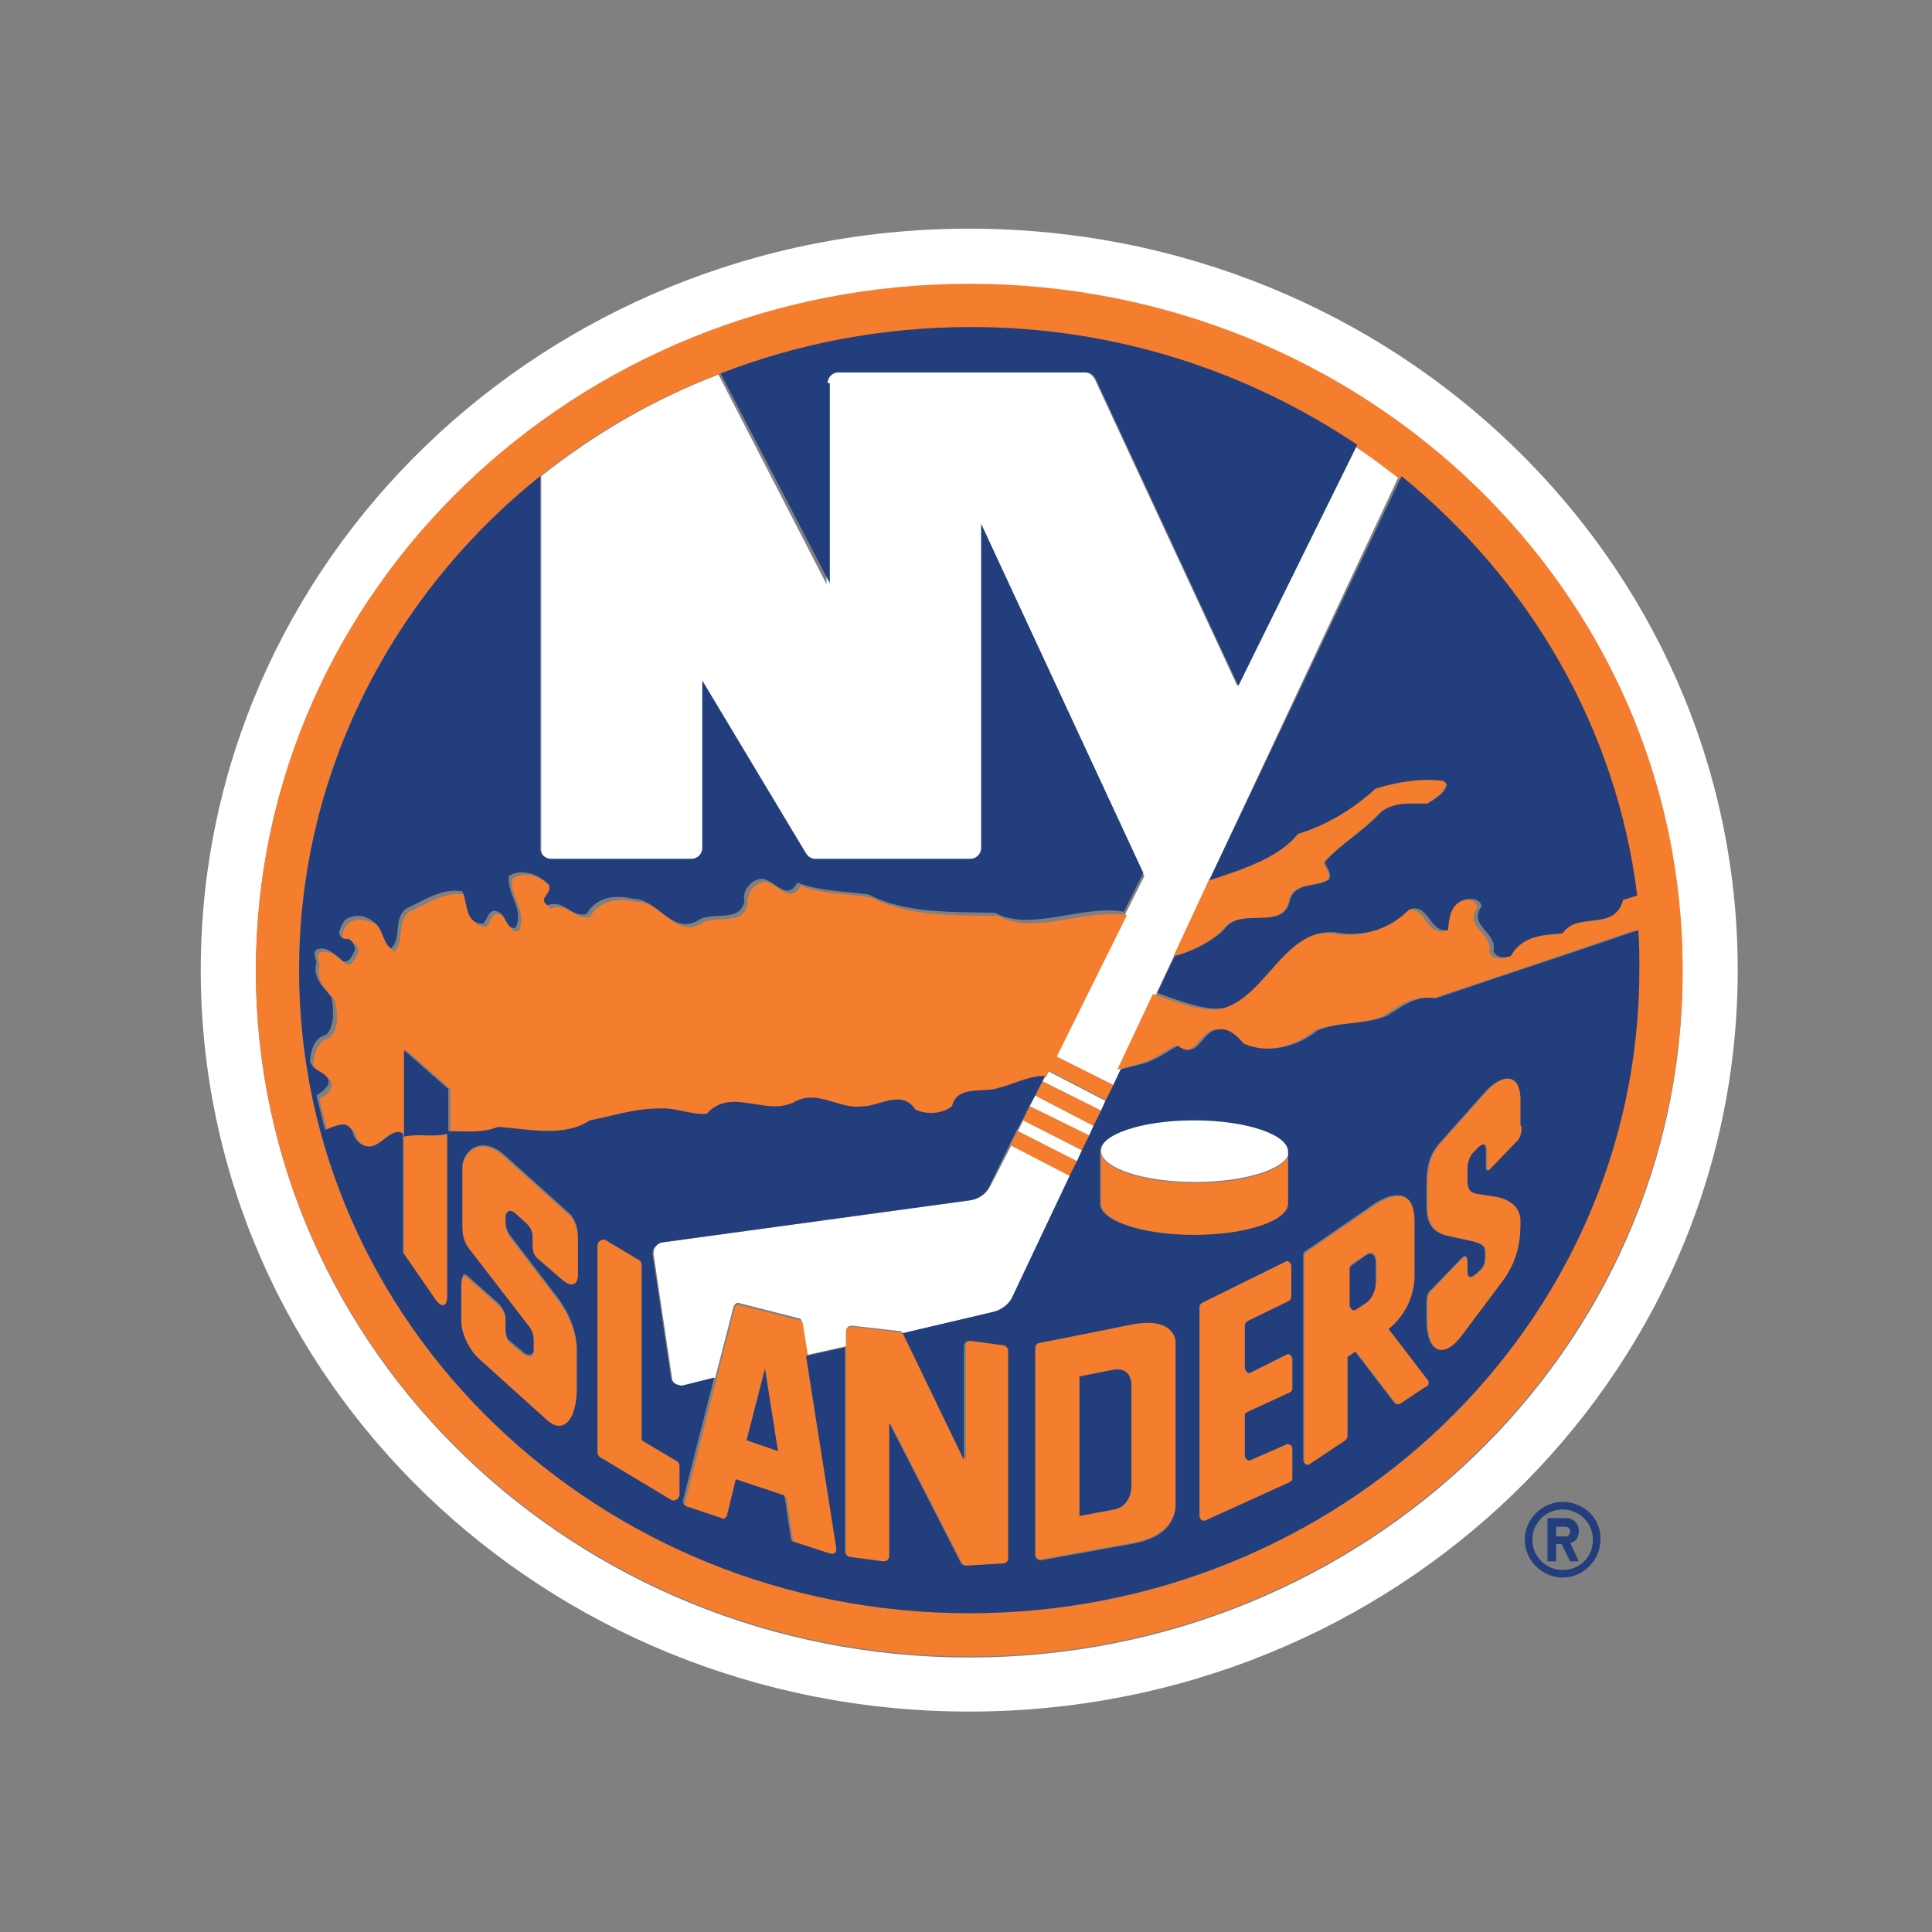
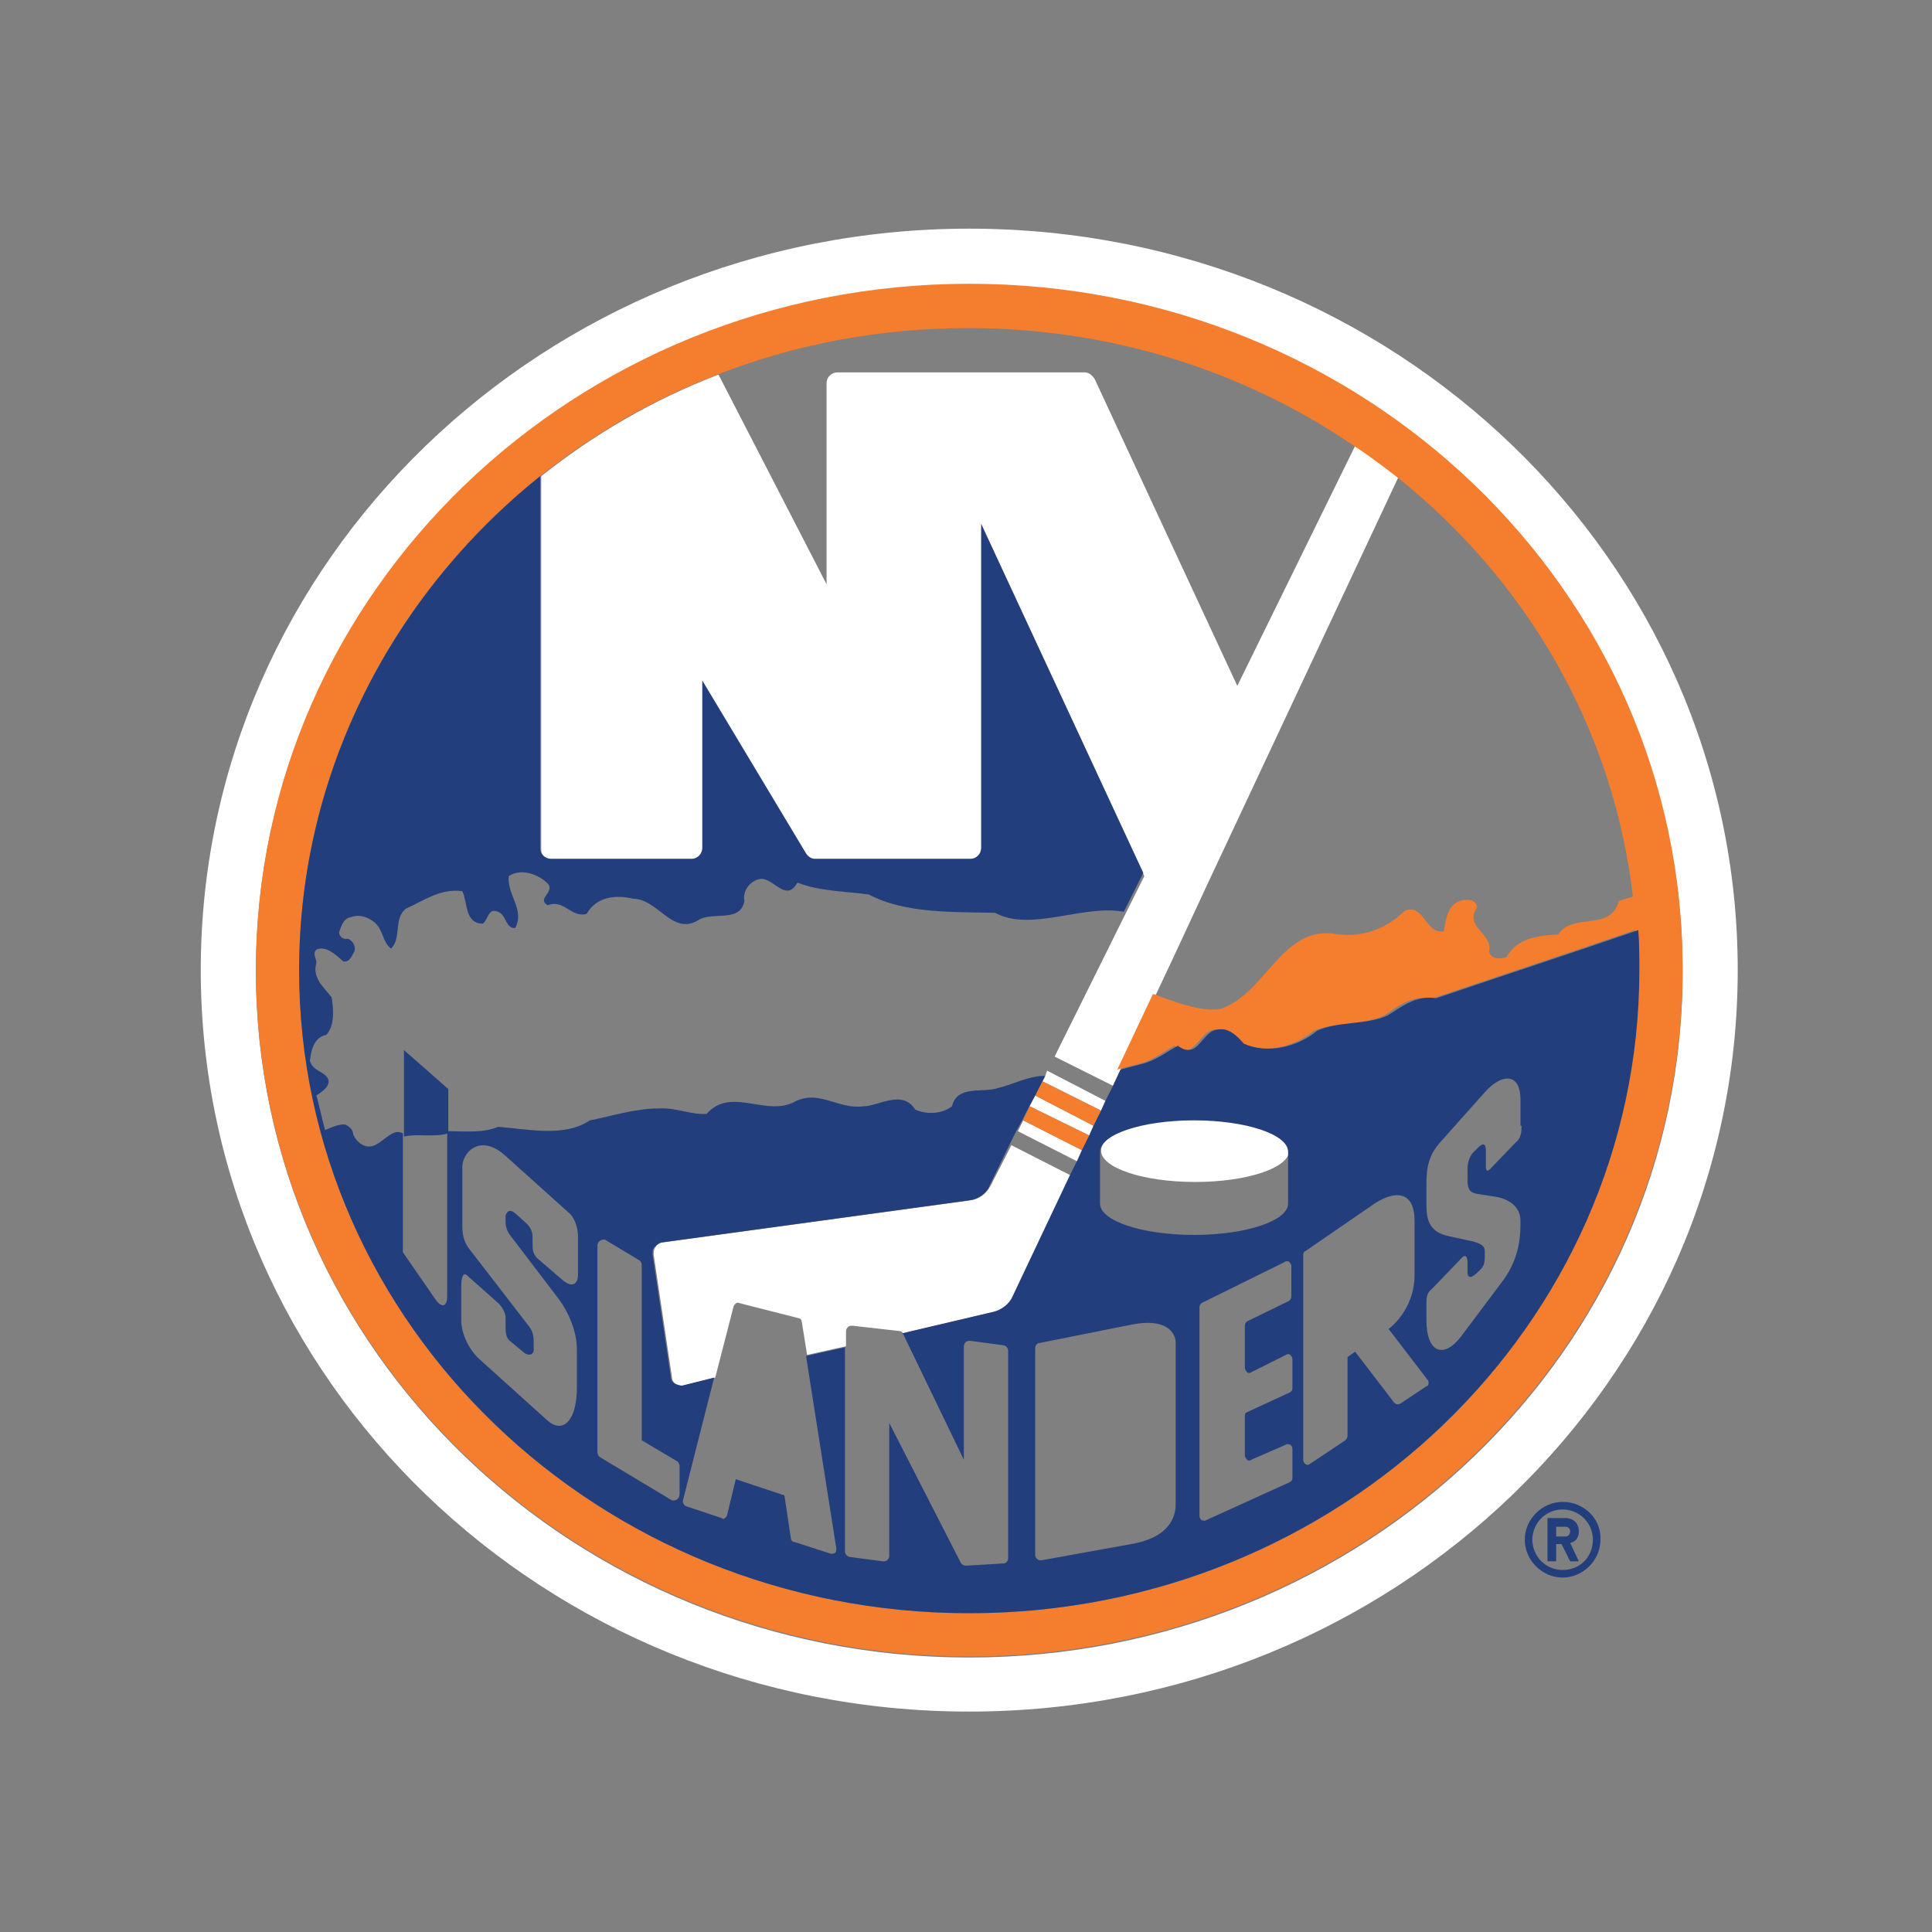
<svg xmlns="http://www.w3.org/2000/svg" width="200" height="200" viewBox="0 0 200 200">
  <rect x="0" y="0" width="200" height="200" fill="#808080" stroke="none" />
  <g fill="none" transform="translate(20 23)">
    <path fill="#FFF" d="M80.336,0.671 C36.364,0.671 0.783,35.021 0.783,77.427 C0.783,119.832 36.364,154.182 80.336,154.182 C124.308,154.182 159.888,119.832 159.888,77.427 C159.888,35.021 124.308,0.671 80.336,0.671 Z M80.336,148.587 C39.497,148.587 6.49,116.699 6.49,77.538 C6.49,38.266 39.608,6.49 80.336,6.49 C121.175,6.49 154.182,38.378 154.182,77.538 C154.294,116.699 121.175,148.587 80.336,148.587 Z" />
    <path fill="#FFF" d="M82.573,99.692 C82.126,100.587 81.343,101.147 80.448,101.259 L48.559,105.622 C48.224,105.622 48,105.846 47.888,106.07 C47.664,106.294 47.664,106.629 47.664,106.853 L49.566,119.608 C49.566,119.944 49.79,120.168 50.014,120.28 C50.238,120.392 50.573,120.503 50.909,120.392 L54.042,119.608 L55.944,112.224 C56.056,112 56.28,111.776 56.503,111.888 L62.657,113.455 C62.881,113.455 62.993,113.678 62.993,113.79 L63.552,117.259 L67.58,116.364 L67.58,114.797 C67.58,114.573 67.692,114.462 67.804,114.35 C67.916,114.238 68.14,114.238 68.252,114.238 L73.175,114.797 C73.287,114.797 73.399,114.909 73.51,115.021 L83.021,112.783 C83.916,112.559 84.587,112 84.923,111.217 L90.853,98.685 L84.699,95.552 L82.573,99.692 Z M85.371,94.098 L91.524,97.231 L92.084,96.112 L85.93,92.979 L85.371,94.098 Z M94.434,90.965 L88.392,87.832 L88.168,88.503 L87.944,88.951 L93.986,91.972 L94.434,90.965 Z M86.601,91.524 L92.755,94.545 L93.203,93.538 L87.161,90.406 L86.601,91.524 Z M108.084,48 L93.315,16.224 C93.091,15.888 92.755,15.552 92.308,15.552 L66.685,15.552 C66.126,15.552 65.566,16 65.566,16.671 L65.566,37.483 L54.378,15.776 C47.664,18.35 41.51,21.93 36.028,26.294 L36.028,65.007 C36.028,65.566 36.476,66.126 37.147,66.126 L51.692,66.126 C52.252,66.126 52.811,65.678 52.811,65.007 L52.811,47.776 L63.552,65.678 C63.776,66.014 64.112,66.238 64.448,66.238 L80.559,66.238 C81.119,66.238 81.678,65.79 81.678,65.119 L81.678,31.552 L98.462,67.692 L96.448,71.72 L89.175,86.378 L95.217,89.399 L96,87.72 L99.692,79.888 L101.483,76.084 L105.175,68.14 L124.755,26.406 C123.301,25.287 121.846,24.168 120.28,23.161 L108.084,48 Z M103.72,92.867 C98.35,92.867 93.986,94.322 93.986,96.112 C93.986,97.902 98.35,99.357 103.72,99.357 C109.091,99.357 113.455,97.902 113.455,96.112 C113.455,94.434 109.091,92.867 103.72,92.867 Z" />
    <g fill="#F47D2E" transform="translate(5.594 5.594)">
-       <path d="M85.93,91.636 L79.776,88.503 L78.993,89.958 L85.259,93.203 L85.93,91.636 Z M47.664,86.825 C50.238,83.916 53.818,87.385 56.951,85.483 C59.301,84.252 61.315,86.378 63.888,86.042 C65.455,86.042 67.916,84.252 69.259,86.378 C70.378,86.937 72.056,86.713 73.063,86.042 C73.622,83.804 76.196,84.699 77.874,84.14 C78.993,83.916 81.119,82.797 82.685,82.909 L83.021,82.238 L89.063,85.371 L89.846,83.804 L83.804,80.783 L91.077,66.126 C86.825,65.455 81.455,68.252 77.762,66.238 C73.51,66.126 68.476,66.35 64.671,64.336 C62.21,63.888 59.524,64 57.287,63.105 C56.056,65.343 54.713,62.322 53.259,62.769 C52.364,62.993 51.692,64 51.804,65.007 C51.357,67.357 48.559,66.014 46.993,67.021 C44.308,68.587 42.853,64.671 40.28,64.783 C38.49,64.336 36.476,64.559 35.469,66.35 C33.902,66.685 33.231,64.783 31.441,65.455 C30.21,64.671 32,64.224 31.552,63.329 C30.545,62.21 28.755,61.427 27.413,62.434 C27.189,64.224 29.091,65.902 28.084,67.804 C27.077,68.028 27.077,66.573 26.294,66.126 C25.287,65.678 25.287,66.909 24.727,67.357 C22.825,67.245 23.161,65.119 22.601,64 C20.364,63.664 18.573,65.007 16.783,65.79 C15.441,66.797 16.336,68.923 15.217,69.93 C14.322,69.259 14.434,68.028 13.538,67.245 C12.867,66.797 11.972,66.462 11.077,66.685 C10.294,66.909 9.958,67.58 9.846,68.252 C9.846,68.699 10.294,69.035 10.741,68.923 C11.301,69.035 11.748,69.706 11.413,70.266 C11.077,70.601 10.965,71.385 10.294,71.273 C9.51,70.601 8.503,69.594 7.497,70.042 C7.049,70.378 7.497,70.937 7.497,71.385 C7.049,72.951 8.168,73.846 9.063,74.965 C9.399,76.196 9.51,77.986 8.503,78.881 C7.273,79.105 6.937,80.559 6.825,81.566 C7.161,82.685 8.28,82.573 8.727,83.469 C8.951,84.252 8.168,84.811 7.497,85.147 C7.72,86.378 8.056,87.608 8.392,88.727 C9.175,88.392 10.07,88.168 10.517,88.168 C10.965,88.392 11.301,88.727 11.301,89.175 C11.748,89.958 12.531,90.741 13.538,90.294 C14.545,89.846 15.441,88.503 16.448,89.063 L16.448,80.112 L21.035,84.14 L21.035,88.727 C22.713,88.727 24.727,88.839 26.294,88.28 C29.427,88.503 33.119,89.399 35.804,87.608 C38.154,87.161 40.392,86.378 42.965,86.378 C44.531,86.266 46.098,86.937 47.664,86.825 Z M101.147,67.469 C102.825,65.231 107.301,67.916 107.86,64.448 C108.531,62.657 110.545,63.329 111.888,62.434 C112.224,61.762 111.552,61.315 111.441,60.643 C113.119,58.853 115.357,57.51 117.147,55.608 C118.49,54.378 120.503,54.601 122.07,54.601 C122.853,54.154 123.972,53.483 124.084,52.587 L123.86,52.252 C121.51,51.916 118.937,52.364 116.811,53.035 C114.35,55.273 111.664,56.839 108.755,57.734 C106.741,60.308 102.601,61.427 99.58,62.434 L95.888,70.378 C97.79,69.93 100.252,68.587 101.147,67.469 Z" />
      <path d="M88.392,86.378 L82.35,83.357 L81.566,84.811 L87.608,87.944 L88.392,86.378 Z M80.336,87.385 L86.49,90.517 L87.161,88.951 L81.007,85.93 L80.336,87.385 Z" />
      <path d="M74.741,0.783 C33.902,0.783 0.895,32.671 0.895,71.832 C0.895,111.105 34.014,142.881 74.741,142.881 C115.58,142.881 148.587,110.993 148.587,71.832 C148.699,32.559 115.58,0.783 74.741,0.783 Z M74.741,138.406 C36.476,138.406 5.371,108.643 5.371,71.832 C5.371,51.245 15.105,32.895 30.322,20.699 C35.804,16.336 41.958,12.755 48.671,10.182 C56.727,7.049 65.455,5.371 74.629,5.371 C89.51,5.371 103.273,9.846 114.573,17.566 C116.14,18.573 117.594,19.692 119.049,20.811 C132.364,31.441 141.427,46.769 143.441,64.224 L141.986,64.671 C141.091,67.916 137.287,65.79 135.72,68.14 C133.706,68.252 131.469,68.476 130.35,70.49 C129.678,70.713 128.783,70.713 128.559,69.93 C129.007,68.028 125.874,67.357 127.329,65.343 C127.217,64.448 126.21,64.448 125.538,64.671 C124.196,65.119 124.084,66.685 123.86,67.804 C121.958,68.14 121.846,64.895 119.832,65.678 C117.818,67.692 115.133,68.587 112.224,68.028 C106.965,67.58 105.287,74.406 100.699,75.86 C98.797,76.196 95.888,75.077 93.762,74.294 L90.07,82.126 L92.196,81.566 C93.65,81.231 94.769,80.336 96,79.664 C98.126,81.231 98.462,78.21 100.14,77.986 C101.259,77.762 102.154,78.657 102.825,79.441 C105.399,80.559 108.42,79.776 110.434,78.098 C112.671,77.203 115.469,77.538 117.706,76.531 C119.161,75.524 120.615,74.406 122.741,74.741 C129.007,72.615 137.175,69.93 143.664,67.692 C143.776,69.035 143.776,70.49 143.776,71.944 C144.112,108.643 113.119,138.406 74.741,138.406 Z" />
-       <path d="M33.231,97.119 L26.629,91.189 C24.056,88.839 22.266,90.853 22.266,92.42 L22.266,98.573 C22.266,99.804 22.713,100.476 23.161,101.147 L29.203,108.979 C29.538,109.427 29.65,109.874 29.65,110.434 L29.65,111.329 C29.65,112 29.091,112 28.531,111.552 L27.189,110.434 C26.741,110.098 26.741,109.315 26.741,108.755 L26.741,107.972 C26.741,107.524 26.294,106.741 25.846,106.406 L22.825,103.72 C22.378,103.273 22.154,103.608 22.154,104.839 L22.154,108.42 C22.154,109.315 22.713,111.217 24.168,112.448 L30.993,118.601 C32.671,120.056 34.126,118.601 34.126,115.245 L34.126,111.329 C34.126,109.427 33.231,107.413 32.224,106.07 L27.189,99.469 C27.189,99.469 26.741,98.909 26.741,98.126 L26.741,97.455 C26.741,97.455 26.965,96.448 27.748,97.231 L28.979,98.35 C29.315,98.685 29.538,99.133 29.538,99.692 L29.538,100.587 C29.538,101.147 29.65,101.483 30.21,102.042 L32.671,104.168 C33.678,105.063 34.238,104.392 34.238,103.608 L34.238,99.916 C34.238,98.238 33.678,97.455 33.231,97.119 Z M44.42,122.629 L40.839,120.503 L40.839,102.378 C40.839,102.154 40.727,101.93 40.503,101.818 L37.147,99.804 C36.923,99.692 36.699,99.692 36.587,99.804 C36.364,99.916 36.252,100.14 36.252,100.364 L36.252,121.734 C36.252,121.958 36.364,122.182 36.587,122.294 L43.86,126.657 C44.084,126.769 44.308,126.769 44.42,126.657 C44.643,126.545 44.755,126.322 44.755,126.098 L44.755,123.077 C44.755,122.965 44.643,122.741 44.42,122.629 Z M58.07,111.888 L57.51,108.42 C57.51,108.196 57.287,108.084 57.175,108.084 L51.021,106.517 C50.797,106.406 50.462,106.629 50.462,106.853 L48.559,114.238 L45.315,126.993 C45.203,127.217 45.427,127.441 45.65,127.552 L49.343,128.783 L49.678,128.783 C49.79,128.671 49.902,128.559 49.902,128.448 L50.797,124.755 L55.832,126.434 L56.503,130.909 C56.503,131.133 56.615,131.245 56.839,131.245 L60.643,132.476 C60.755,132.476 60.979,132.476 61.091,132.364 C61.203,132.252 61.315,132.14 61.203,131.916 L58.07,111.888 Z M51.692,120.503 L53.594,113.007 L54.937,121.51 L51.692,120.503 Z M78.434,110.545 L75.077,110.098 C74.853,110.098 74.741,110.098 74.629,110.21 C74.517,110.322 74.406,110.434 74.406,110.657 L74.406,122.517 L68.028,109.65 C68.028,109.538 67.916,109.538 67.916,109.538 C67.804,109.427 67.692,109.315 67.58,109.315 L62.657,108.755 C62.434,108.755 62.322,108.755 62.21,108.867 C62.098,108.979 61.986,109.091 61.986,109.315 L61.986,132.028 C61.986,132.364 62.21,132.587 62.545,132.587 L65.902,133.035 C66.126,133.035 66.238,133.035 66.35,132.923 C66.462,132.811 66.573,132.699 66.573,132.476 L66.573,118.713 L73.958,133.147 C74.07,133.371 74.294,133.483 74.517,133.483 L78.322,133.259 C78.657,133.259 78.881,133.035 78.881,132.699 L78.881,111.217 C78.881,110.881 78.657,110.657 78.434,110.545 Z M91.524,108.42 L82.014,110.322 C81.79,110.322 81.566,110.657 81.566,110.881 L81.566,132.252 C81.566,132.476 81.678,132.587 81.79,132.699 C81.902,132.811 82.126,132.811 82.238,132.811 L91.524,131.133 C96.112,130.35 96.112,127.552 96.112,126.993 L96.112,110.21 C96.112,110.322 96.112,107.524 91.524,108.42 Z M91.524,125.315 C91.524,125.315 91.524,127.329 89.734,127.664 L86.154,128.336 L86.154,113.902 L89.51,113.231 C91.524,112.783 91.524,114.685 91.524,114.685 L91.524,125.315 Z M107.86,102.042 C107.748,101.93 107.524,101.93 107.413,102.042 L98.797,106.294 C98.685,106.406 98.573,106.517 98.573,106.741 L98.573,128.336 C98.573,128.448 98.685,128.671 98.797,128.783 C98.909,128.895 99.133,128.895 99.245,128.783 L107.86,124.867 C108.084,124.755 108.196,124.643 108.196,124.42 L108.196,121.399 C108.196,121.287 108.084,121.063 107.972,120.951 C107.86,120.839 107.636,120.839 107.524,120.951 L103.944,122.517 C103.832,122.629 103.608,122.517 103.497,122.517 C103.385,122.406 103.273,122.294 103.273,122.07 L103.273,118.042 C103.273,117.818 103.385,117.706 103.497,117.594 L107.86,115.58 C108.084,115.469 108.196,115.357 108.196,115.133 L108.196,112.112 C108.196,112 108.084,111.776 107.972,111.664 C107.86,111.552 107.636,111.552 107.524,111.664 L103.944,113.455 C103.832,113.566 103.608,113.566 103.497,113.455 C103.385,113.343 103.273,113.231 103.273,113.007 L103.273,108.643 C103.273,108.42 103.385,108.308 103.497,108.196 L107.86,106.07 C107.972,105.958 108.084,105.846 108.084,105.622 L108.084,102.49 C108.084,102.266 107.972,102.154 107.86,102.042 Z M118.266,109.091 C118.266,109.091 120.951,107.077 120.951,103.497 L120.951,97.902 C120.951,94.881 119.049,94.657 116.811,96.112 L109.65,101.035 C109.538,101.147 109.427,101.259 109.427,101.371 L109.427,122.629 C109.427,122.853 109.538,122.965 109.65,123.077 C109.762,123.189 109.986,123.189 110.098,123.077 L113.79,120.615 C113.902,120.503 114.014,120.392 114.014,120.168 L114.014,111.888 L114.797,111.329 L118.825,116.587 C118.937,116.811 119.273,116.811 119.497,116.699 L122.182,114.909 C122.294,114.797 122.406,114.685 122.406,114.573 C122.406,114.462 122.406,114.35 122.294,114.238 L118.266,109.091 Z M116.811,104.168 C116.811,104.951 116.364,105.846 115.804,106.182 L114.797,106.853 C114.685,106.965 114.462,106.965 114.35,106.853 C114.238,106.741 114.126,106.629 114.126,106.406 L114.126,102.601 C114.126,102.49 114.238,102.266 114.35,102.266 L115.804,101.259 C116.364,100.811 116.923,101.259 116.923,101.93 L116.923,104.168 L116.811,104.168 Z M128.224,84.476 L123.636,89.622 C122.406,90.965 122.182,92.42 122.182,93.986 L122.182,96.112 C122.182,97.678 122.517,99.021 124.42,99.357 L126.993,99.916 C127.776,100.14 128.224,100.364 128.224,100.923 L128.224,101.483 C128.224,102.378 128,102.601 127.664,102.937 C127.329,103.273 126.434,104.168 126.434,103.049 L126.434,102.154 C126.434,101.371 126.098,101.371 125.65,101.818 L122.741,104.839 C122.406,105.175 122.182,105.51 122.182,106.182 L122.182,108.084 C122.182,111.552 123.972,112.224 125.762,109.762 L130.126,103.944 C131.916,101.594 131.916,99.245 131.916,97.79 C131.916,96.112 130.573,95.441 129.566,95.329 L127.441,94.993 C126.657,94.881 126.434,94.322 126.434,93.65 L126.434,92.531 C126.434,92.196 126.434,91.301 127.105,90.629 L127.552,90.182 C128,89.734 128.336,89.734 128.336,90.517 L128.336,92.196 C128.336,92.531 128.559,92.755 128.783,92.42 L131.469,89.622 C131.916,89.175 132.028,88.392 132.028,87.944 L132.028,85.147 C131.916,82.35 129.902,82.573 128.224,84.476 Z M16.224,89.063 L16.224,101.371 L19.469,106.07 C20.252,107.189 20.811,106.965 20.811,105.958 L20.811,88.839 C19.357,89.175 17.678,88.727 16.224,89.063 Z M107.86,96 L107.86,90.629 C107.86,92.42 103.497,93.874 98.126,93.874 C92.755,93.874 88.392,92.42 88.392,90.629 L88.392,96 C88.392,97.79 92.755,99.245 98.126,99.245 C103.497,99.245 107.86,97.79 107.86,96 Z" />
    </g>
    <g fill="#223E7C" transform="translate(10.07 10.07)">
      <path d="M131.692,122.406 C129.566,122.406 127.776,124.196 127.776,126.322 C127.776,128.448 129.566,130.238 131.692,130.238 C133.818,130.238 135.608,128.448 135.608,126.322 C135.72,124.196 133.93,122.406 131.692,122.406 Z M131.692,129.455 C130.014,129.455 128.559,128.112 128.559,126.322 C128.559,124.643 129.902,123.189 131.692,123.189 C133.371,123.189 134.825,124.531 134.825,126.322 C134.825,128.112 133.483,129.455 131.692,129.455 Z" />
      <path d="M133.371,125.427 C133.371,124.643 132.811,124.084 132.028,124.084 L130.126,124.084 L130.126,128.559 L131.021,128.559 L131.021,126.769 L131.58,126.769 L132.476,128.559 L133.371,128.559 L132.476,126.657 C133.035,126.545 133.371,126.098 133.371,125.427 Z M132.028,125.986 L131.021,125.986 L131.021,124.979 L132.028,124.979 C132.252,124.979 132.476,125.203 132.476,125.427 C132.476,125.762 132.252,125.986 132.028,125.986 Z M16.336,84.252 L16.336,79.664 L11.748,75.636 L11.748,84.587 C13.203,84.252 14.881,84.699 16.336,84.252 Z" />
      <path d="M139.524,63.217 C133.035,65.455 124.867,68.14 118.601,70.266 C116.476,69.93 115.021,71.161 113.566,72.056 C111.329,73.063 108.531,72.615 106.294,73.622 C104.28,75.301 101.147,76.084 98.685,74.965 C98.014,74.182 97.119,73.287 96,73.51 C94.322,73.622 93.986,76.755 91.86,75.189 C90.629,75.86 89.51,76.755 88.056,77.091 L85.93,77.65 L85.147,79.329 L84.364,80.895 L83.916,81.902 L83.133,83.469 L82.685,84.476 L81.902,86.042 L81.455,87.049 L80.671,88.615 L74.741,101.147 C74.406,101.93 73.622,102.49 72.839,102.713 L63.329,104.951 L63.441,105.063 L69.706,118.042 L69.706,106.294 C69.706,106.07 69.818,105.958 69.93,105.846 C70.042,105.734 70.266,105.734 70.378,105.734 L73.734,106.182 C74.07,106.182 74.294,106.517 74.294,106.741 L74.294,128.224 C74.294,128.559 74.07,128.783 73.734,128.783 L69.93,129.007 C69.706,129.007 69.483,128.895 69.371,128.671 L61.986,114.238 L61.986,128 C61.986,128.224 61.874,128.336 61.762,128.448 C61.65,128.559 61.427,128.559 61.315,128.559 L57.958,128.112 C57.622,128.112 57.399,127.776 57.399,127.552 L57.399,106.406 L53.371,107.301 L56.503,127.217 C56.503,127.329 56.503,127.552 56.392,127.664 C56.28,127.776 56.056,127.776 55.944,127.776 L52.14,126.545 C51.916,126.545 51.804,126.322 51.804,126.21 L51.133,121.734 L46.098,120.056 L45.203,123.748 C45.203,123.86 45.091,123.972 44.979,124.084 C44.867,124.196 44.755,124.196 44.643,124.084 L40.951,122.853 C40.727,122.741 40.615,122.517 40.615,122.294 L43.86,109.538 L40.727,110.322 C40.392,110.434 40.168,110.322 39.832,110.21 C39.608,110.098 39.385,109.762 39.385,109.538 L37.483,96.783 C37.483,96.448 37.483,96.224 37.706,96 C37.93,95.776 38.154,95.664 38.378,95.552 L70.266,91.189 C71.161,91.077 72.056,90.517 72.392,89.622 L74.406,85.483 L75.189,83.916 L75.748,82.909 L76.531,81.343 L77.091,80.336 L77.874,78.769 L78.098,78.322 C76.643,78.21 74.406,79.329 73.287,79.552 C71.608,80.112 69.035,79.217 68.476,81.455 C67.469,82.238 65.902,82.35 64.671,81.79 C63.329,79.664 60.867,81.455 59.301,81.455 C56.727,81.79 54.825,79.776 52.364,80.895 C49.343,82.685 45.65,79.329 43.077,82.238 C41.399,82.35 39.944,81.566 38.154,81.678 C35.58,81.678 33.343,82.462 30.993,82.909 C28.308,84.699 24.615,83.804 21.483,83.58 C19.916,84.252 18.014,84.028 16.224,84.028 L16.224,101.147 C16.224,102.154 15.664,102.49 14.881,101.259 L11.636,96.559 L11.636,84.252 C10.629,83.692 9.734,85.035 8.727,85.483 C7.72,85.93 6.825,85.147 6.49,84.364 C6.49,83.916 6.154,83.58 5.706,83.357 C5.147,83.245 4.364,83.58 3.58,83.916 C3.245,82.685 3.021,81.566 2.685,80.336 C3.357,79.888 4.14,79.329 3.916,78.657 C3.469,77.762 2.35,77.874 2.014,76.755 C2.126,75.636 2.462,74.294 3.692,74.07 C4.587,73.175 4.476,71.385 4.252,70.154 C3.357,69.035 2.238,68.14 2.685,66.573 C2.685,66.126 2.238,65.678 2.685,65.231 C3.692,64.783 4.699,65.79 5.483,66.462 C6.154,66.573 6.378,65.79 6.601,65.455 C6.825,64.895 6.378,64.224 5.93,64.112 C5.483,64.224 5.035,63.888 5.035,63.441 C5.259,62.769 5.483,61.986 6.266,61.874 C7.161,61.538 8.056,61.874 8.727,62.434 C9.622,63.217 9.51,64.448 10.406,65.119 C11.524,64.112 10.629,61.986 11.972,60.979 C13.762,60.196 15.552,58.853 17.79,59.189 C18.35,60.308 18.014,62.545 19.916,62.545 C20.476,62.098 20.476,60.867 21.483,61.315 C22.378,61.65 22.266,63.105 23.273,62.993 C24.28,61.091 22.378,59.524 22.601,57.622 C23.944,56.727 25.846,57.51 26.741,58.517 C27.189,59.413 25.51,59.972 26.629,60.643 C28.308,59.972 29.091,61.986 30.657,61.538 C31.664,59.748 33.678,59.524 35.469,59.972 C38.042,59.972 39.497,63.776 42.182,62.21 C43.636,61.203 46.545,62.545 46.993,60.196 C46.769,59.189 47.552,58.182 48.448,57.958 C49.902,57.51 51.245,60.531 52.476,58.294 C54.713,59.189 57.399,59.189 59.86,59.524 C63.664,61.538 68.699,61.315 72.951,61.427 C76.643,63.441 82.014,60.531 86.266,61.315 L88.28,57.287 L71.497,21.147 L71.497,54.713 C71.497,55.273 71.049,55.832 70.378,55.832 L54.266,55.832 C53.93,55.832 53.594,55.608 53.371,55.273 L42.629,37.371 L42.629,54.713 C42.629,55.273 42.182,55.832 41.51,55.832 L26.965,55.832 C26.406,55.832 25.846,55.385 25.846,54.713 L25.846,16.224 C10.629,28.42 0.895,46.881 0.895,67.357 C0.895,104.056 31.888,133.93 70.266,133.93 C108.531,133.93 139.636,104.168 139.636,67.357 C139.636,66.014 139.636,64.559 139.524,63.217 Z M29.762,98.909 C29.762,99.692 29.315,100.364 28.196,99.469 L25.734,97.343 C25.175,96.895 25.063,96.448 25.063,95.888 L25.063,94.993 C25.063,94.434 24.839,93.986 24.503,93.65 L23.273,92.531 C22.49,91.86 22.266,92.755 22.266,92.755 L22.266,93.427 C22.266,94.21 22.713,94.769 22.713,94.769 L27.748,101.371 C28.755,102.713 29.65,104.727 29.65,106.629 L29.65,110.545 C29.65,114.014 28.196,115.469 26.517,113.902 L19.692,107.748 C18.238,106.517 17.678,104.615 17.678,103.72 L17.678,100.14 C17.678,99.021 17.902,98.573 18.35,99.021 L21.371,101.706 C21.818,102.042 22.266,102.825 22.266,103.273 L22.266,104.056 C22.266,104.727 22.266,105.399 22.713,105.734 L24.056,106.853 C24.503,107.301 25.175,107.301 25.175,106.629 L25.175,105.734 C25.175,105.175 25.063,104.727 24.727,104.28 L18.685,96.448 C18.126,95.776 17.79,95.105 17.79,93.874 L17.79,87.72 C17.79,86.266 19.58,84.252 22.154,86.49 L28.755,92.42 C29.203,92.755 29.762,93.65 29.762,94.993 L29.762,98.909 Z M40.28,121.622 C40.28,121.846 40.168,122.07 39.944,122.182 C39.72,122.294 39.497,122.294 39.385,122.182 L32.112,117.818 C31.888,117.706 31.776,117.483 31.776,117.259 L31.776,95.888 C31.776,95.664 31.888,95.441 32.112,95.329 C32.336,95.217 32.559,95.217 32.671,95.329 L36.028,97.343 C36.252,97.455 36.364,97.678 36.364,97.902 L36.364,116.028 L39.944,118.154 C40.168,118.266 40.28,118.49 40.28,118.713 L40.28,121.622 Z M91.636,122.629 C91.636,123.189 91.636,125.986 87.049,126.769 L77.762,128.448 C77.538,128.448 77.427,128.448 77.315,128.336 C77.203,128.224 77.091,128.112 77.091,127.888 L77.091,106.517 C77.091,106.182 77.315,105.958 77.538,105.958 L87.049,104.056 C91.636,103.161 91.636,105.846 91.636,105.846 L91.636,122.629 Z M83.804,91.524 L83.804,86.154 C83.804,84.364 88.168,82.909 93.538,82.909 C98.909,82.909 103.273,84.364 103.273,86.154 L103.273,91.524 C103.273,93.315 98.909,94.769 93.538,94.769 C88.168,94.769 83.804,93.315 83.804,91.524 Z M103.608,101.147 C103.608,101.371 103.497,101.483 103.385,101.594 L99.021,103.72 C98.909,103.832 98.797,103.944 98.797,104.168 L98.797,108.531 C98.797,108.643 98.909,108.867 99.021,108.979 C99.133,109.091 99.357,109.091 99.469,108.979 L103.049,107.189 C103.161,107.077 103.385,107.077 103.497,107.189 C103.608,107.301 103.72,107.413 103.72,107.636 L103.72,110.657 C103.72,110.881 103.608,110.993 103.385,111.105 L99.021,113.119 C98.797,113.231 98.797,113.343 98.797,113.566 L98.797,117.594 C98.797,117.706 98.909,117.93 99.021,118.042 C99.133,118.154 99.357,118.154 99.469,118.042 L103.049,116.476 C103.161,116.364 103.385,116.476 103.497,116.476 C103.608,116.587 103.72,116.699 103.72,116.923 L103.72,119.944 C103.72,120.168 103.608,120.28 103.385,120.392 L94.769,124.308 C94.657,124.42 94.434,124.308 94.322,124.308 C94.21,124.196 94.098,124.084 94.098,123.86 L94.098,102.266 C94.098,102.042 94.21,101.93 94.322,101.818 L102.937,97.566 C103.049,97.455 103.273,97.455 103.385,97.566 C103.497,97.678 103.608,97.79 103.608,98.014 L103.608,101.147 Z M117.594,110.434 L114.909,112.224 C114.685,112.336 114.462,112.336 114.238,112.112 L110.21,106.853 L109.427,107.413 L109.427,115.58 C109.427,115.692 109.315,115.916 109.203,116.028 L105.51,118.49 C105.399,118.601 105.175,118.601 105.063,118.49 C104.951,118.378 104.839,118.266 104.839,118.042 L104.839,96.783 C104.839,96.671 104.951,96.448 105.063,96.448 L112.224,91.524 C114.462,90.07 116.364,90.294 116.364,93.315 L116.364,98.909 C116.364,102.601 113.678,104.503 113.678,104.503 L117.706,109.762 C117.818,109.874 117.818,109.986 117.818,110.098 C117.818,110.322 117.706,110.434 117.594,110.434 Z M127.441,83.469 C127.441,83.916 127.441,84.699 126.881,85.147 L124.196,87.944 C123.86,88.28 123.748,88.056 123.748,87.72 L123.748,86.042 C123.748,85.259 123.413,85.259 122.965,85.706 L122.517,86.154 C121.846,86.825 121.846,87.72 121.846,88.056 L121.846,89.175 C121.846,89.958 122.07,90.406 122.853,90.517 L124.979,90.853 C125.986,91.077 127.329,91.748 127.329,93.315 C127.329,94.657 127.329,97.007 125.538,99.469 L121.175,105.287 C119.385,107.636 117.594,106.965 117.594,103.608 L117.594,101.706 C117.594,101.147 117.706,100.699 118.154,100.364 L121.063,97.343 C121.51,96.783 121.846,96.783 121.846,97.678 L121.846,98.573 C121.846,99.692 122.741,98.797 123.077,98.462 C123.413,98.126 123.636,97.902 123.636,97.007 L123.636,96.448 C123.636,95.888 123.189,95.664 122.406,95.441 L119.832,94.881 C117.818,94.434 117.594,93.091 117.594,91.636 L117.594,89.51 C117.594,87.832 117.818,86.49 119.049,85.147 L123.636,80 C125.315,78.098 127.329,77.874 127.329,80.783 L127.329,83.469 L127.441,83.469 Z" />
-       <path d="M50.462,117.147 L49.119,108.643 L47.217,116.028 L50.462,117.147 Z M55.608,6.601 C55.608,6.042 56.056,5.483 56.727,5.483 L82.35,5.483 C82.797,5.483 83.133,5.706 83.357,6.154 L98.126,37.93 L110.434,12.979 C99.133,5.371 85.371,0.783 70.49,0.783 C61.315,0.783 52.587,2.462 44.531,5.594 L55.832,27.301 L55.832,6.601 L55.608,6.601 Z M104.28,53.259 C107.189,52.364 109.874,50.797 112.336,48.559 C114.573,47.888 117.035,47.441 119.385,47.776 L119.72,48.112 C119.608,49.007 118.378,49.678 117.706,50.126 C116.028,50.126 114.014,49.902 112.783,51.133 C110.993,53.035 108.755,54.266 107.077,56.168 C107.189,56.727 107.86,57.287 107.524,57.958 C106.294,58.853 104.168,58.182 103.497,59.972 C102.937,63.441 98.573,60.755 96.783,62.993 C95.888,64.112 93.427,65.455 91.524,65.902 L89.734,69.706 C91.86,70.49 94.769,71.608 96.671,71.273 C101.147,69.818 102.937,62.993 108.196,63.441 C111.105,64 113.79,63.105 115.804,61.091 C117.818,60.308 117.93,63.552 119.832,63.217 C119.944,61.986 120.056,60.531 121.51,60.084 C122.182,59.86 123.189,59.972 123.301,60.755 C121.846,62.769 124.979,63.441 124.531,65.343 C124.755,66.126 125.762,66.126 126.322,65.902 C127.441,63.888 129.566,63.664 131.692,63.552 C133.259,61.203 137.063,63.441 137.958,60.084 L139.413,59.636 C137.287,42.294 128.224,26.965 115.021,16.224 L95.105,58.07 C98.126,57.063 102.266,55.832 104.28,53.259 Z M111.329,96.895 L109.874,97.902 C109.762,98.014 109.65,98.126 109.65,98.238 L109.65,102.042 C109.65,102.266 109.762,102.378 109.874,102.49 C109.986,102.601 110.21,102.601 110.322,102.49 L111.329,101.818 C111.888,101.483 112.336,100.587 112.336,99.804 L112.336,97.566 C112.336,96.895 111.888,96.448 111.329,96.895 Z M85.035,108.755 L81.678,109.427 L81.678,123.86 L85.259,123.189 C87.049,122.853 87.049,120.839 87.049,120.839 L87.049,110.21 C87.049,110.21 87.049,108.308 85.035,108.755 Z" />
    </g>
  </g>
</svg>